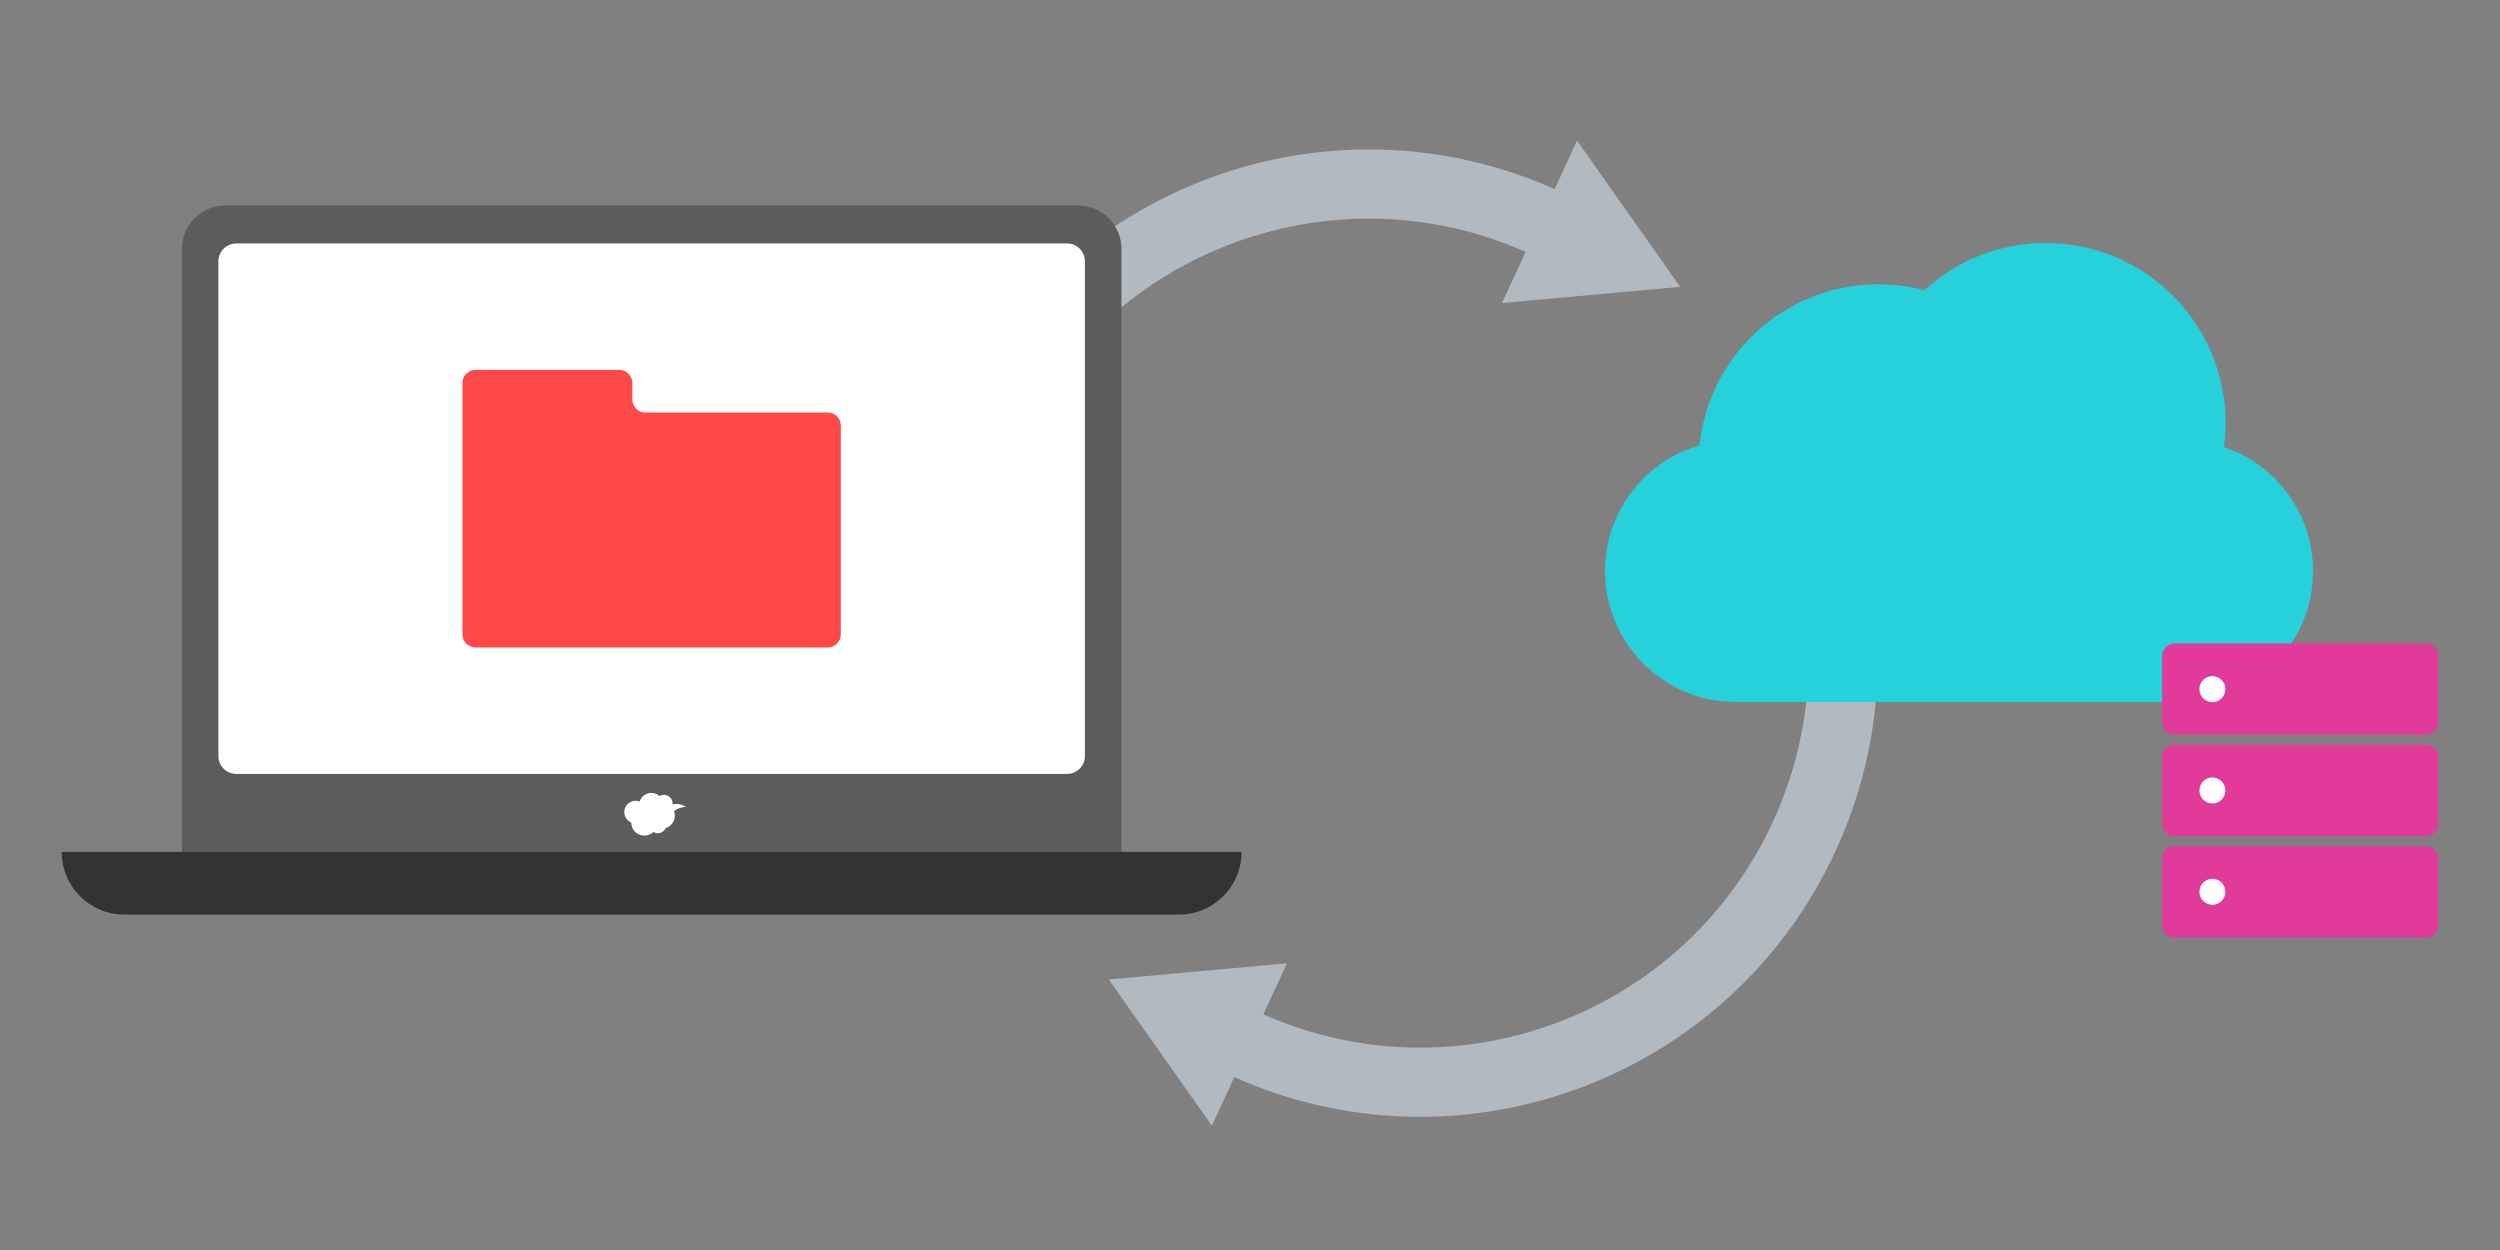
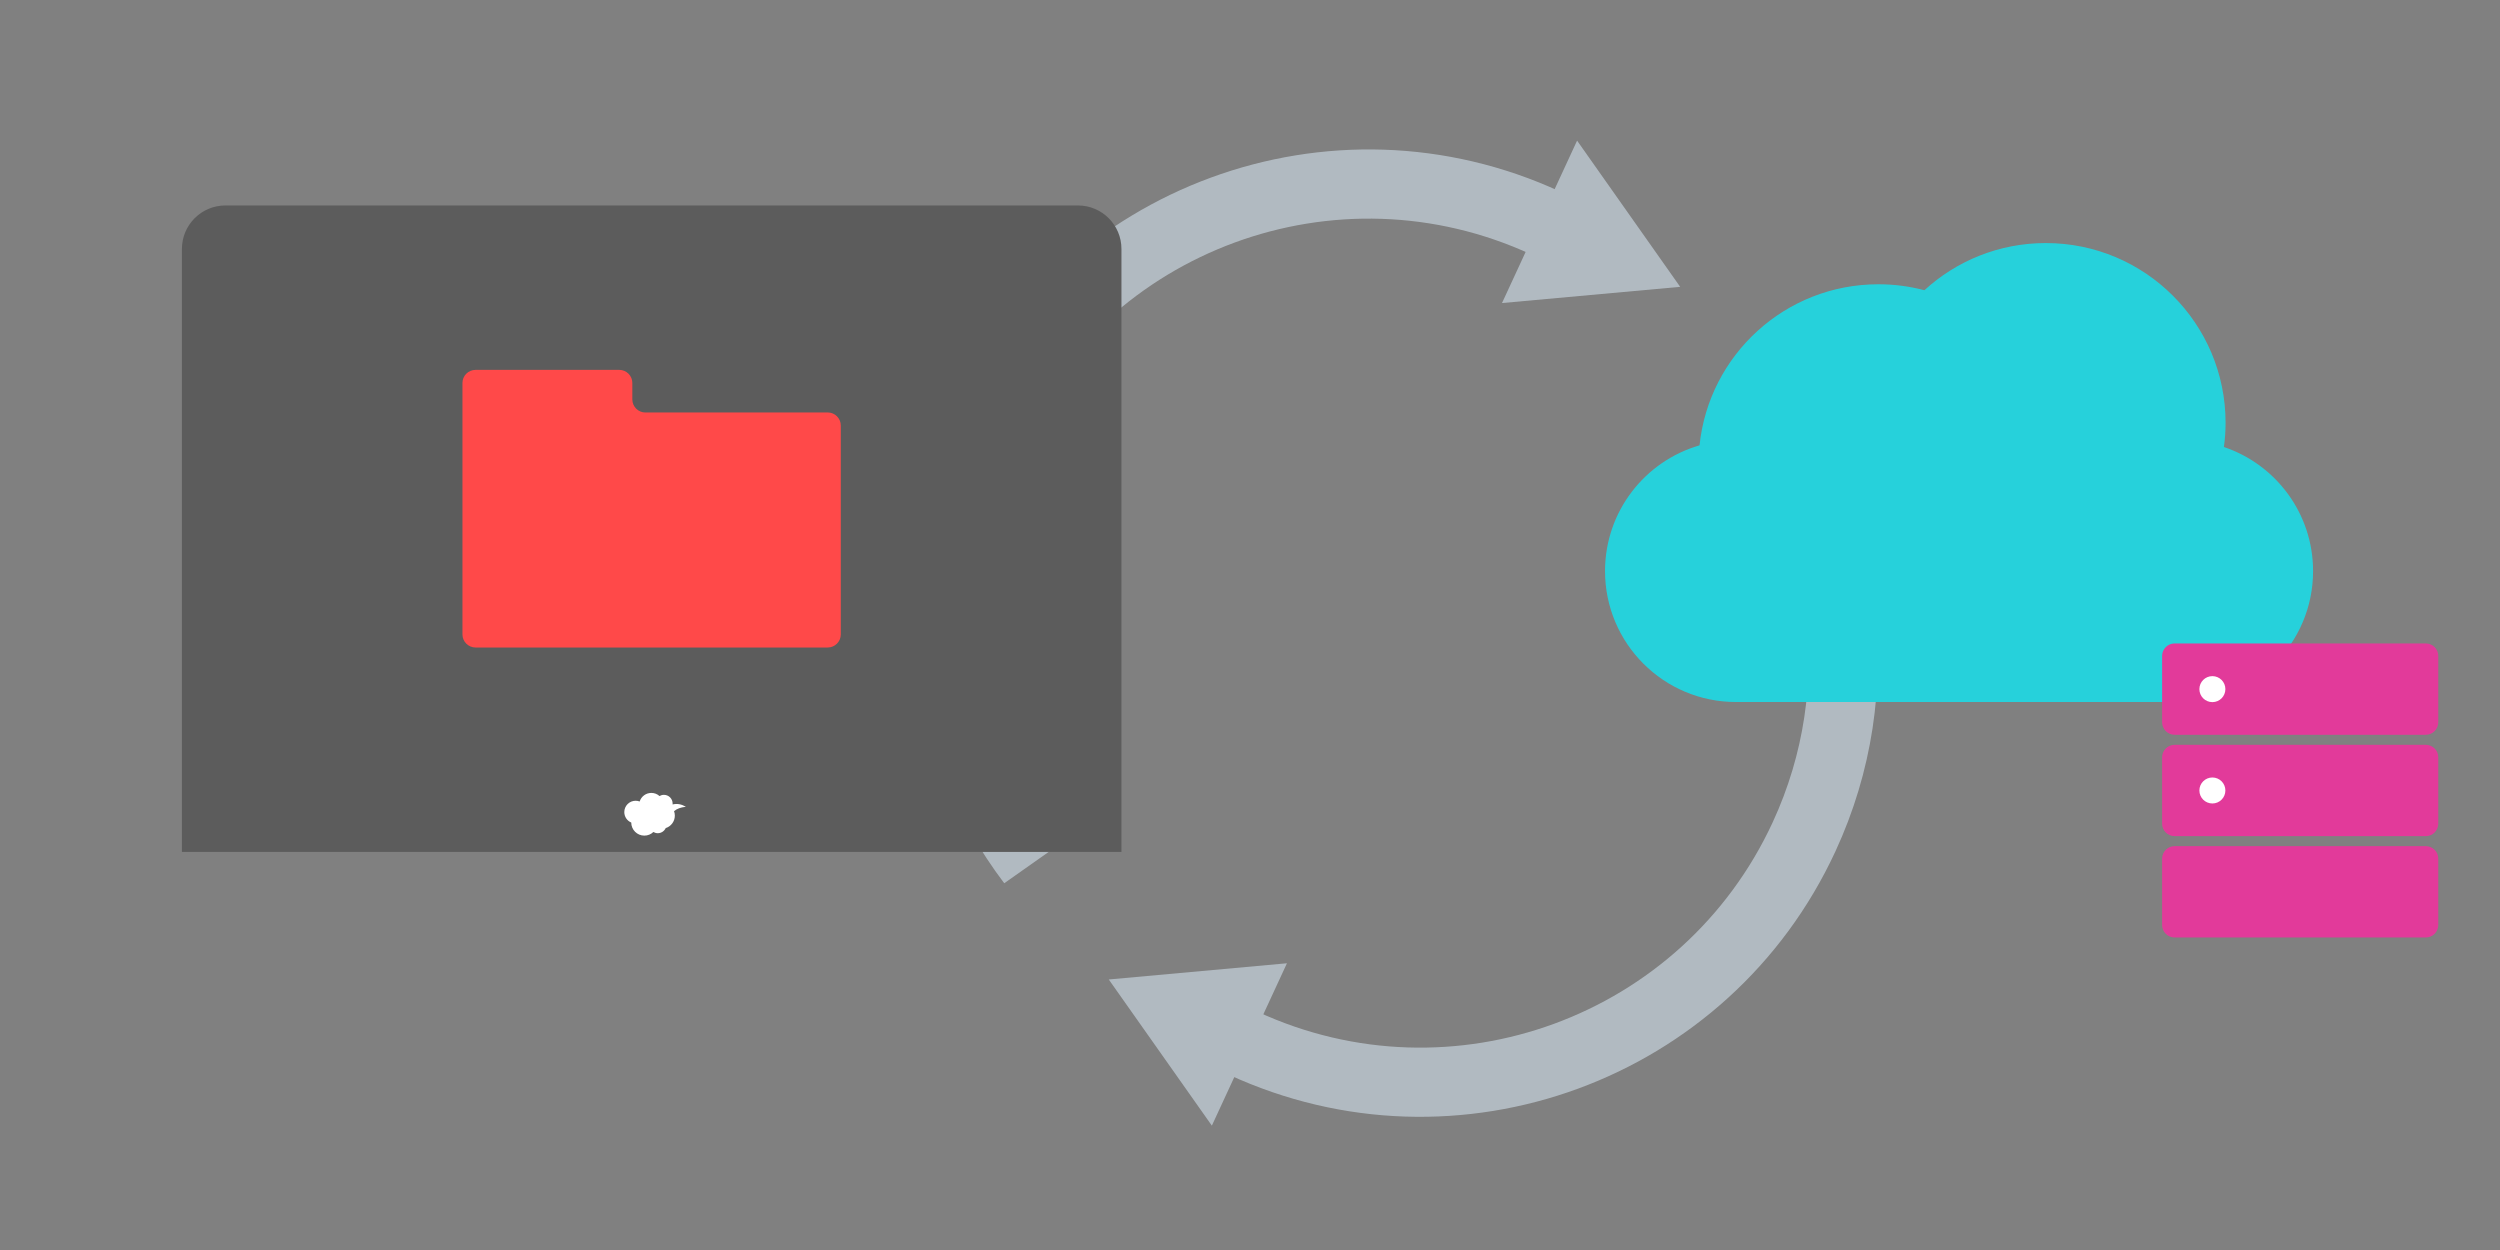
<svg xmlns="http://www.w3.org/2000/svg" width="360" height="180" viewBox="0 0 360 180" fill="none">
  <rect x="0" y="0" width="360" height="180" fill="#808080" stroke="none" />
  <path d="M241.945 41.304L227.101 20.25L216.289 43.638L241.945 41.304Z" fill="#B1BAC1" />
  <path d="M159.664 141.045L174.508 162.093L185.32 138.711L159.664 141.045Z" fill="#B1BAC1" />
  <path d="M146.338 63.936C159.292 35.916 192.508 23.7 220.528 36.654L224.71 27.612C191.698 12.354 152.566 26.742 137.302 59.754C126.73 82.62 130.396 108.414 144.61 127.188L152.764 121.44C140.524 105.486 137.32 83.454 146.344 63.936H146.338Z" fill="#B1BAC1" />
  <path d="M248.526 60.494C261.03 76.478 264.372 98.72 255.27 118.406C242.316 146.426 209.1 158.642 181.08 145.688L176.898 154.73C209.91 169.988 249.042 155.6 264.306 122.588C274.956 99.554 271.152 73.55 256.674 54.746L248.52 60.494H248.526Z" fill="#B1BAC1" />
  <path d="M320.243 64.37C320.399 63.23 320.483 62.072 320.483 60.89C320.483 46.592 308.891 35 294.593 35C287.855 35 281.723 37.574 277.115 41.792C274.997 41.234 272.777 40.934 270.485 40.934C257.093 40.934 246.083 51.098 244.733 64.13C236.873 66.404 231.125 73.646 231.125 82.238C231.125 92.648 239.567 101.09 249.977 101.09H314.231C324.641 101.09 333.083 92.648 333.083 82.238C333.083 73.928 327.707 66.878 320.243 64.37Z" fill="#26D1DB" />
  <path d="M32.459 29.586H155.225C158.681 29.586 161.489 32.394 161.489 35.85V122.676H26.195V35.85C26.195 32.394 29.003 29.586 32.459 29.586Z" fill="#5C5C5C" />
-   <path d="M8.889 122.672H178.785C178.785 127.652 174.741 131.702 169.755 131.702H17.913C12.933 131.702 8.883 127.658 8.883 122.672H8.889Z" fill="#333333" />
-   <path d="M153.661 35.062H34.015C32.6 35.062 31.453 36.21 31.453 37.624V108.881C31.453 110.295 32.6 111.443 34.015 111.443H153.661C155.076 111.443 156.223 110.295 156.223 108.881V37.624C156.223 36.21 155.076 35.062 153.661 35.062Z" fill="white" />
  <path d="M98.754 116.166C98.136 115.806 97.518 115.68 96.852 115.842C96.852 115.8 96.858 115.752 96.858 115.71C96.858 115.014 96.294 114.456 95.604 114.456C95.37 114.456 95.154 114.522 94.968 114.63C94.656 114.348 94.248 114.18 93.792 114.18C93 114.18 92.334 114.702 92.112 115.416C91.932 115.344 91.734 115.308 91.53 115.308C90.63 115.308 89.898 116.04 89.898 116.94C89.898 117.618 90.312 118.2 90.9 118.446C90.9 119.484 91.746 120.33 92.784 120.33C93.288 120.33 93.75 120.132 94.086 119.808C94.272 119.916 94.488 119.982 94.716 119.982C95.226 119.982 95.664 119.676 95.862 119.244C96.624 119.004 97.176 118.29 97.176 117.45C97.176 117.222 97.134 117.006 97.062 116.802C97.506 116.448 97.992 116.268 98.742 116.178L98.754 116.166Z" fill="white" />
  <path d="M92.934 59.4C91.902 59.4 91.056 58.554 91.056 57.522V55.14C91.056 54.108 90.21 53.262 89.178 53.262H68.472C67.44 53.262 66.594 54.108 66.594 55.14V91.362C66.594 92.394 67.44 93.24 68.472 93.24H119.196C120.228 93.24 121.074 92.394 121.074 91.362V61.272C121.074 60.24 120.228 59.394 119.196 59.394H92.934V59.4Z" fill="#FF4949" />
  <path d="M349.312 92.656H313.144C312.15 92.656 311.344 93.462 311.344 94.456V104.008C311.344 105.002 312.15 105.808 313.144 105.808H349.312C350.306 105.808 351.112 105.002 351.112 104.008V94.456C351.112 93.462 350.306 92.656 349.312 92.656Z" fill="#E23A9A" />
  <path d="M318.583 101.107C319.617 101.107 320.455 100.269 320.455 99.235C320.455 98.201 319.617 97.363 318.583 97.363C317.549 97.363 316.711 98.201 316.711 99.235C316.711 100.269 317.549 101.107 318.583 101.107Z" fill="white" />
  <path d="M349.312 107.254H313.144C312.15 107.254 311.344 108.06 311.344 109.054V118.606C311.344 119.6 312.15 120.406 313.144 120.406H349.312C350.306 120.406 351.112 119.6 351.112 118.606V109.054C351.112 108.06 350.306 107.254 349.312 107.254Z" fill="#E23A9A" />
  <path d="M318.583 115.701C319.617 115.701 320.455 114.863 320.455 113.829C320.455 112.795 319.617 111.957 318.583 111.957C317.549 111.957 316.711 112.795 316.711 113.829C316.711 114.863 317.549 115.701 318.583 115.701Z" fill="white" />
  <path d="M349.312 121.844H313.144C312.15 121.844 311.344 122.65 311.344 123.644V133.196C311.344 134.19 312.15 134.996 313.144 134.996H349.312C350.306 134.996 351.112 134.19 351.112 133.196V123.644C351.112 122.65 350.306 121.844 349.312 121.844Z" fill="#E23A9A" />
-   <path d="M318.583 130.291C319.617 130.291 320.455 129.453 320.455 128.419C320.455 127.385 319.617 126.547 318.583 126.547C317.549 126.547 316.711 127.385 316.711 128.419C316.711 129.453 317.549 130.291 318.583 130.291Z" fill="white" />
</svg>